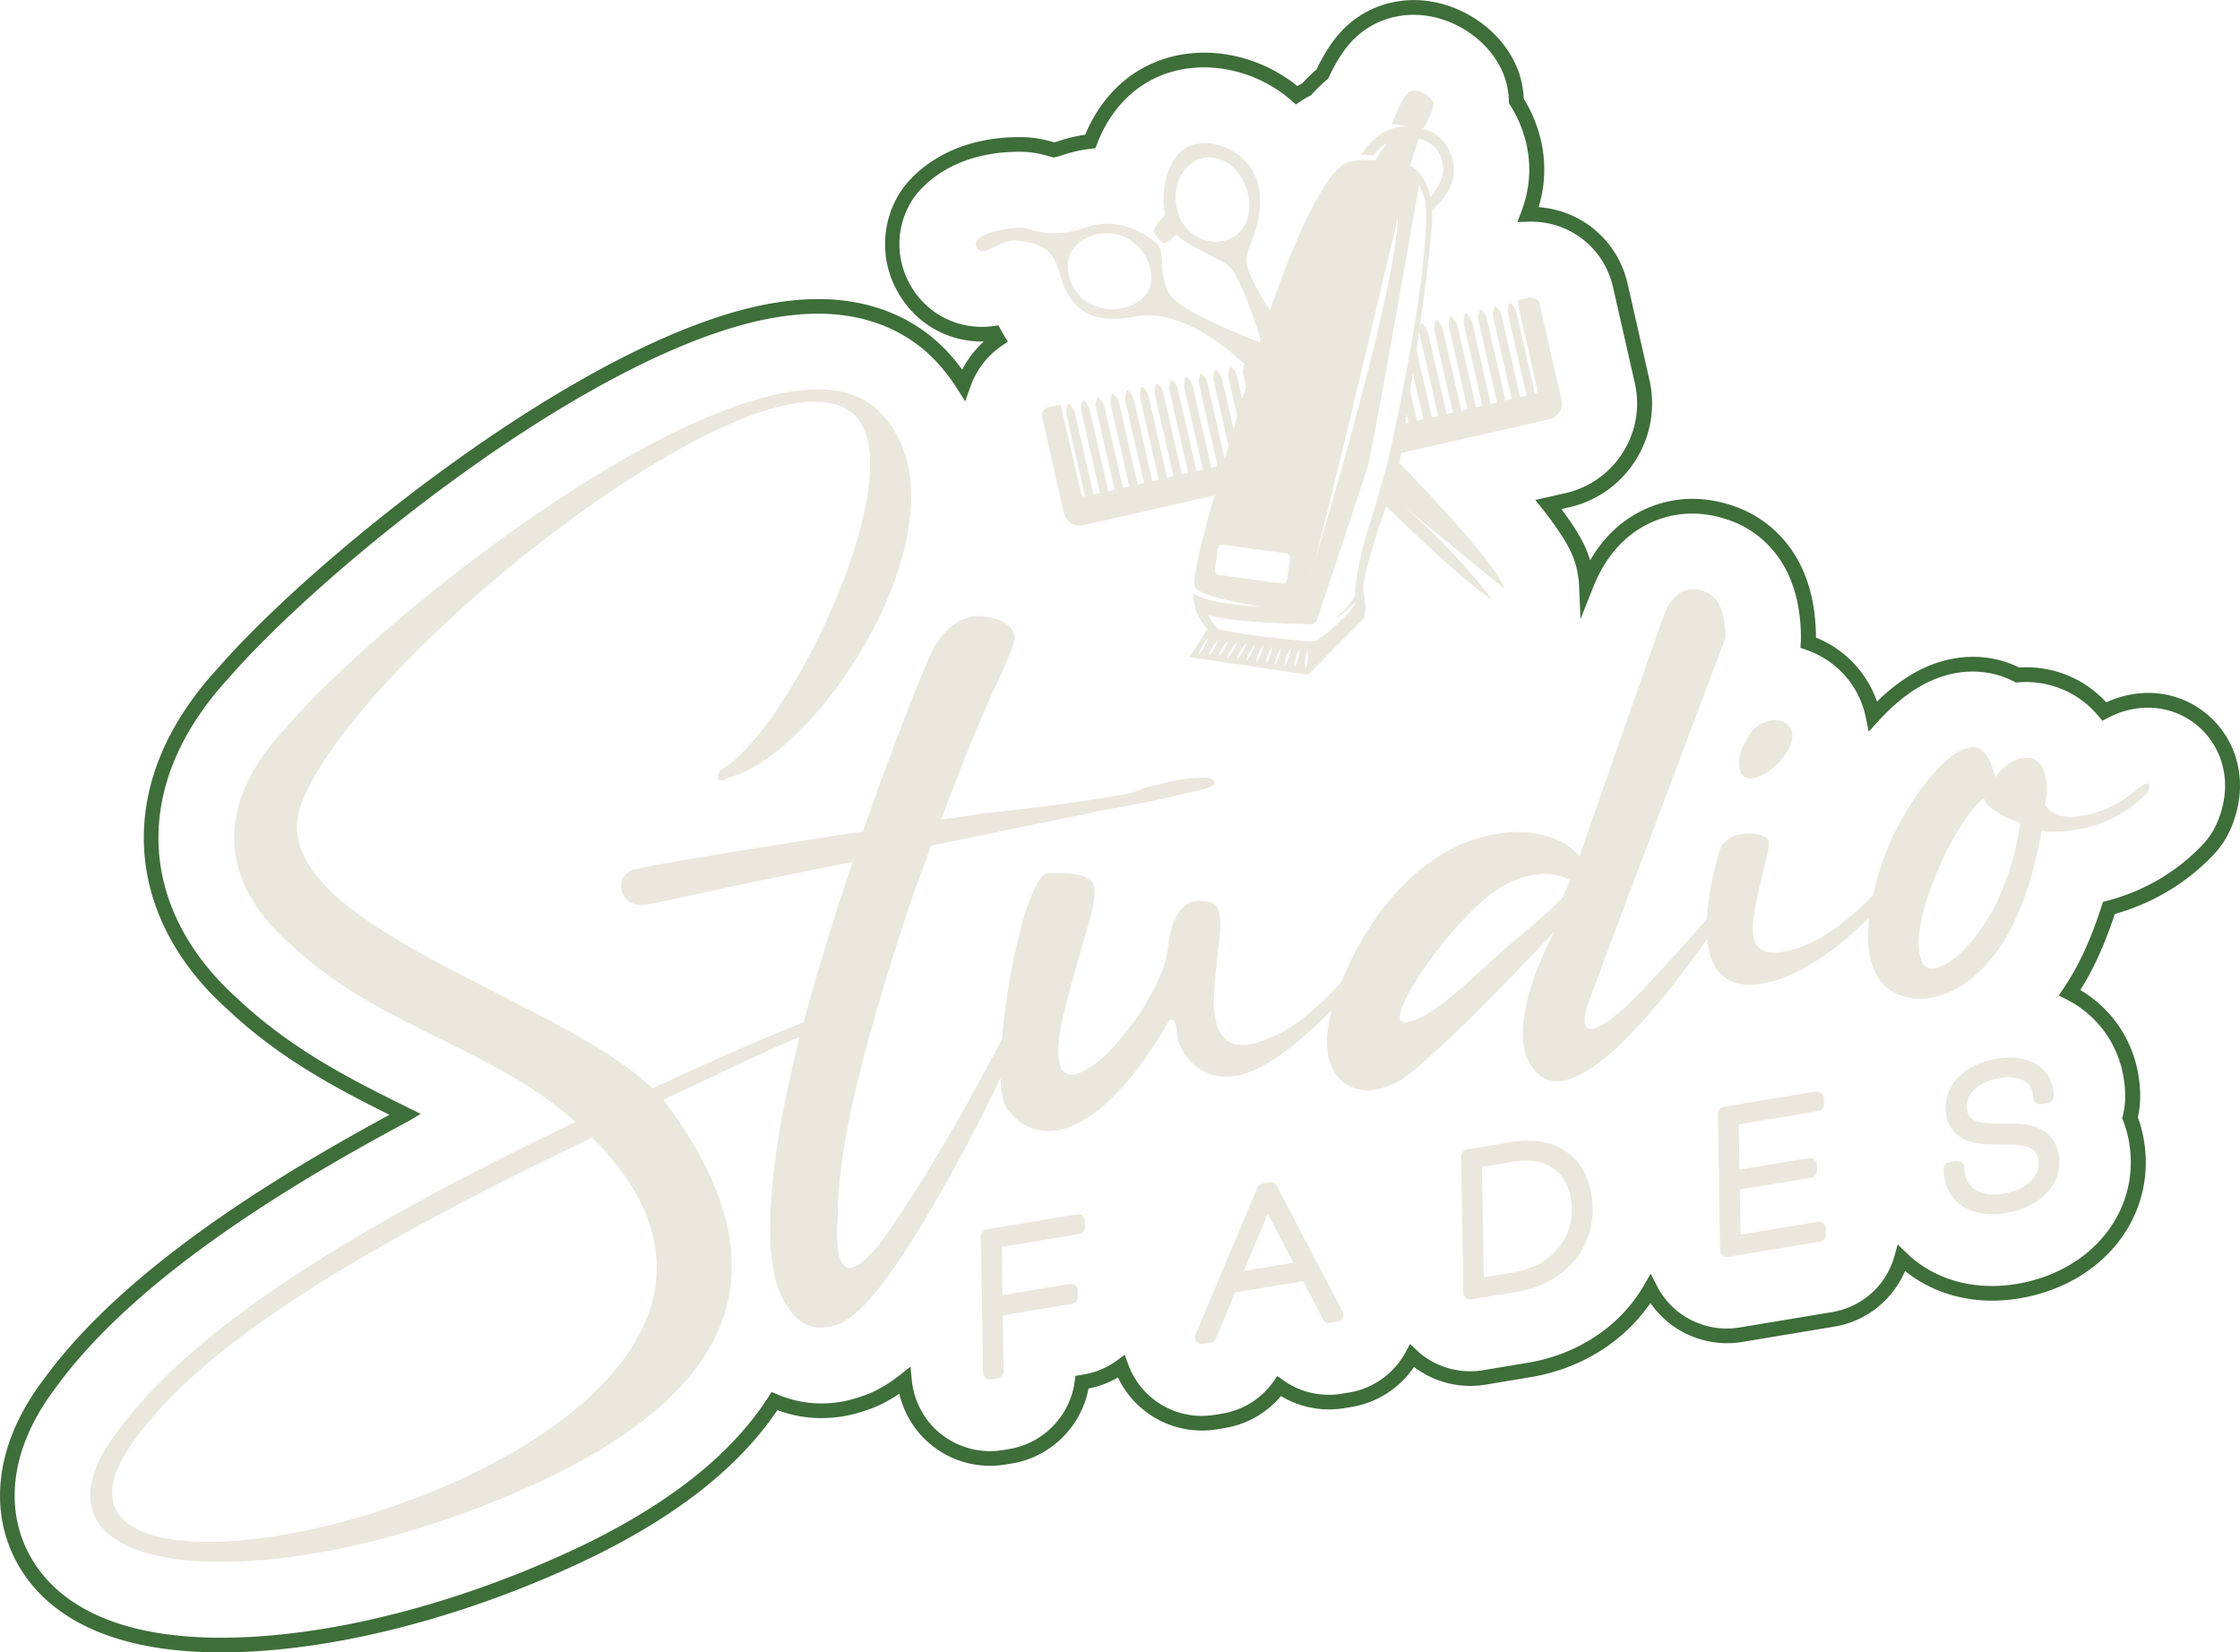
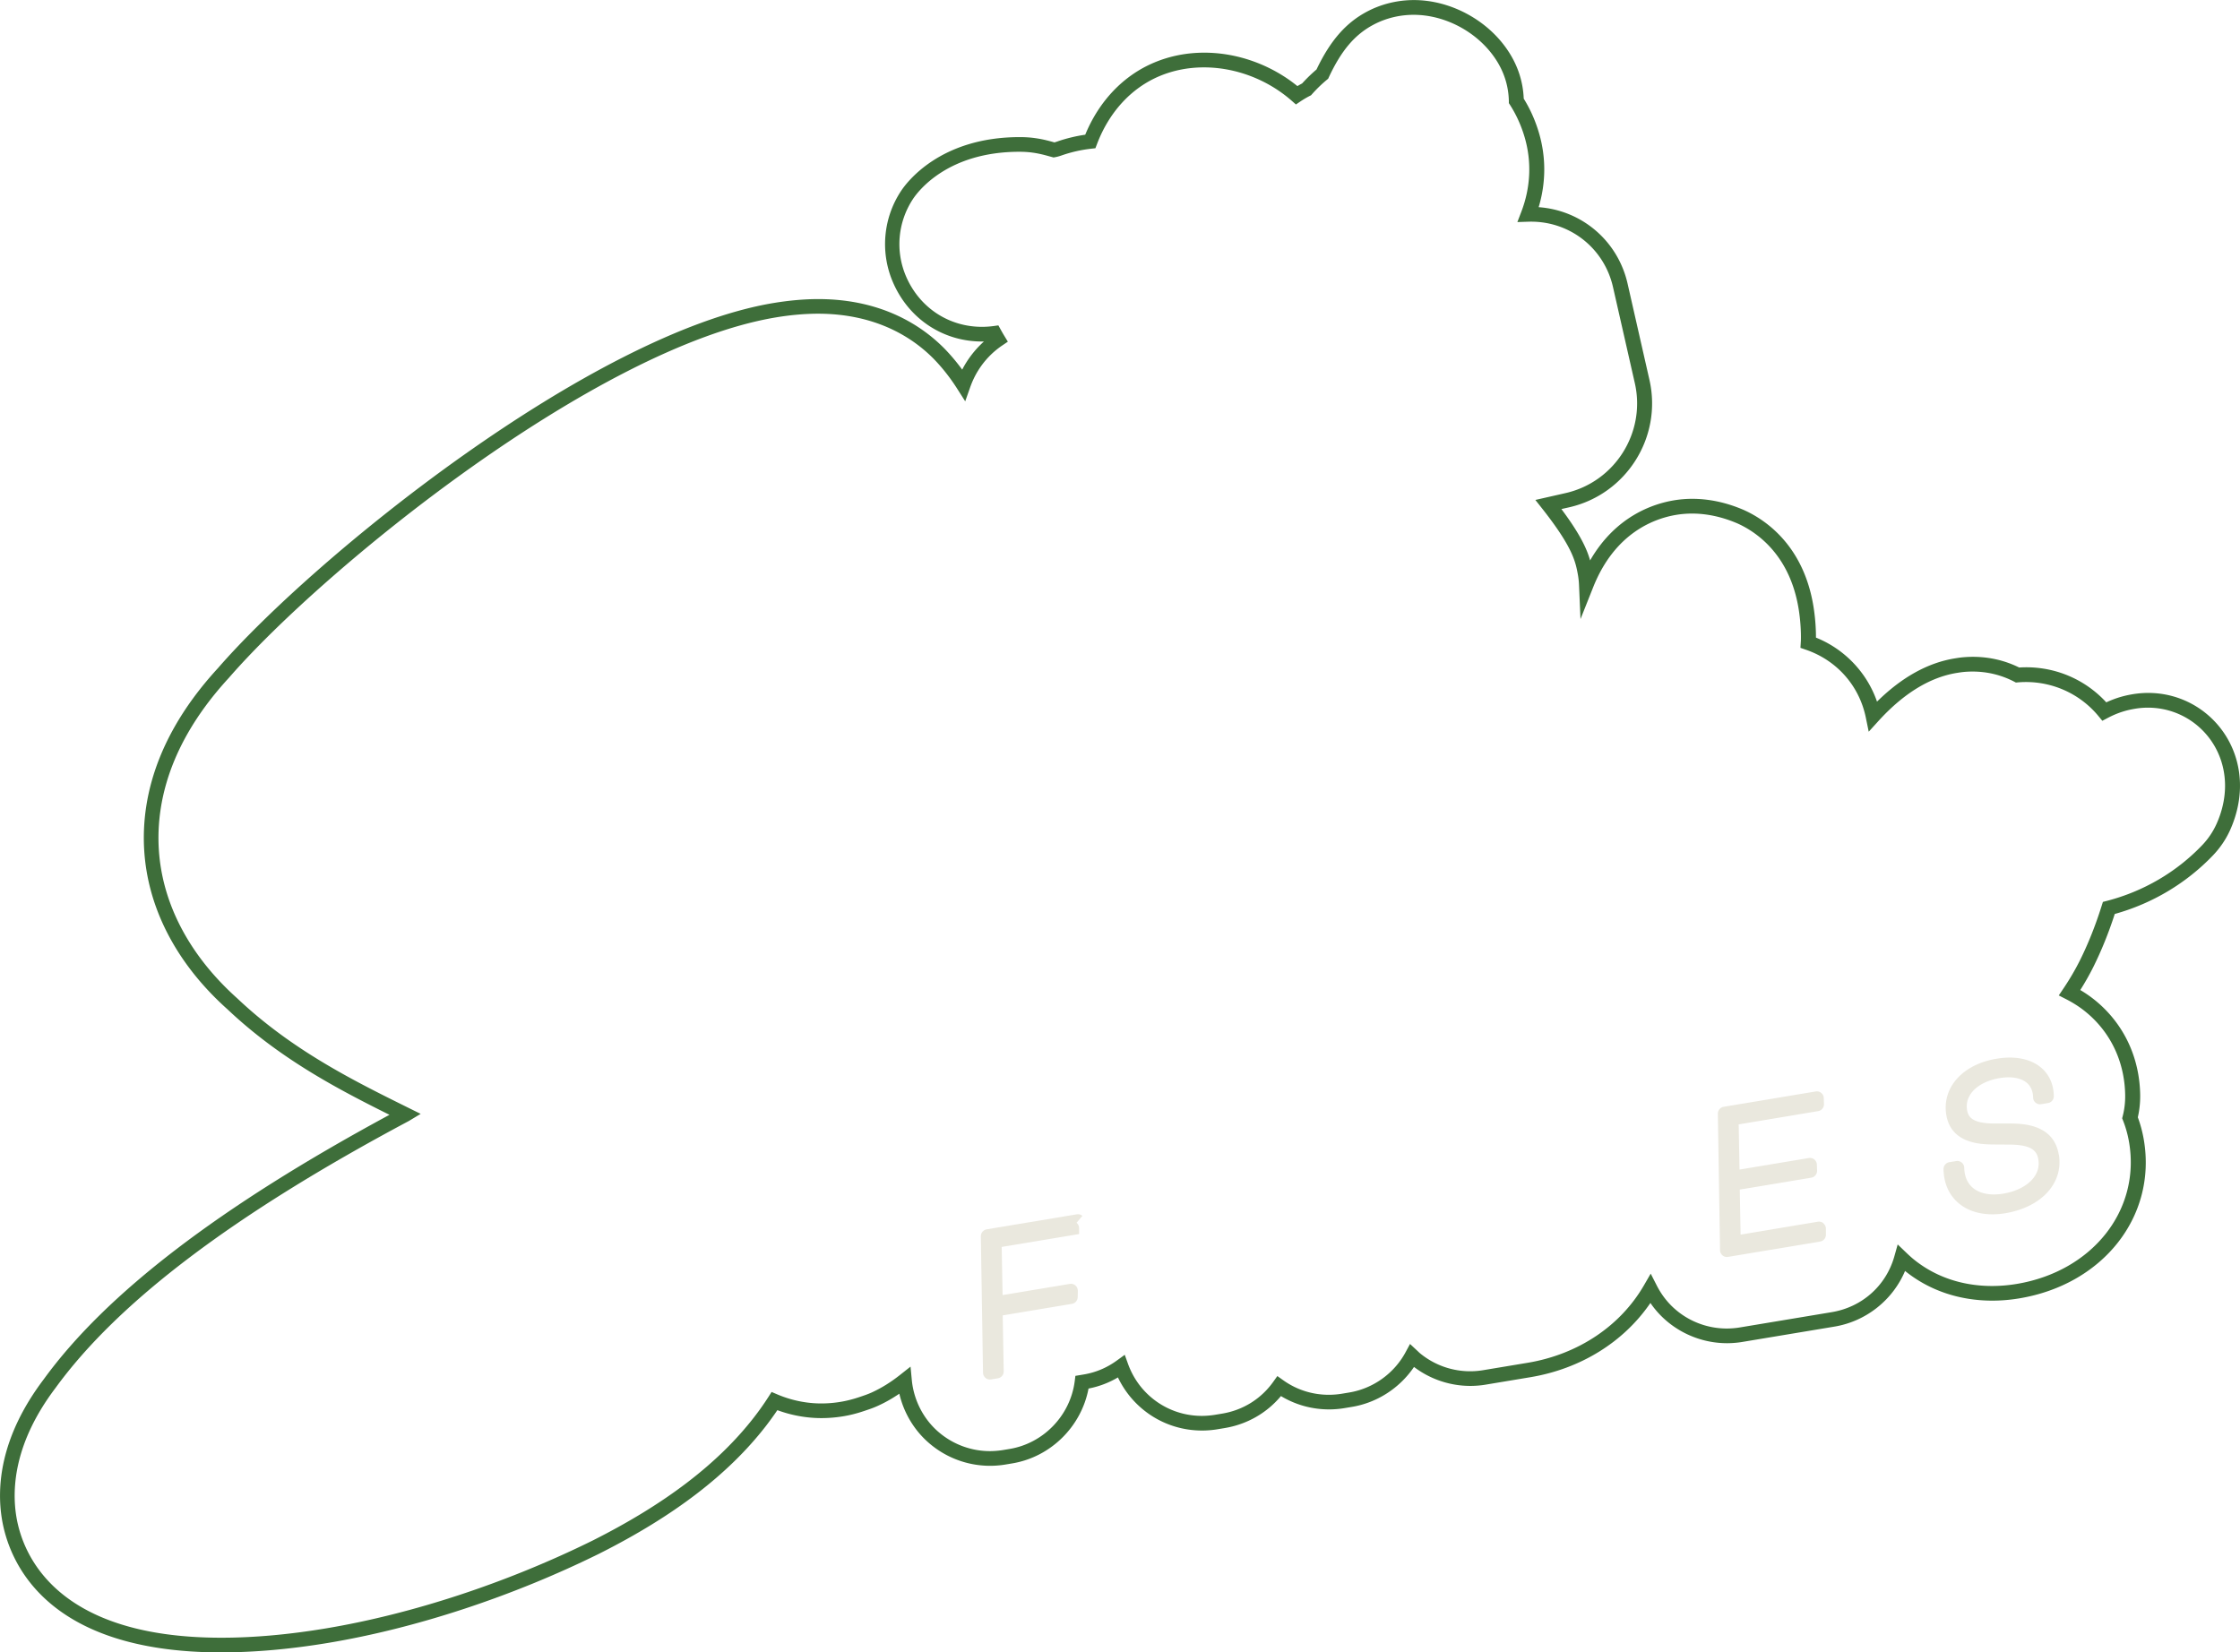
<svg xmlns="http://www.w3.org/2000/svg" data-bbox="0.008 0.02 617.793 455.78" viewBox="0 0 617.8 455.8" data-type="color">
  <g>
    <path d="M61.06 455.8c-49.11 0-58.69-25.68-60.52-36.72-1.45-8.74-.64-22.53 11.51-38.6 17.23-23.71 48.45-47.61 95.37-72.97-14.45-7.19-30.33-15.53-44.7-29.12-12.25-10.95-19.97-24.16-22.3-38.16-2.22-13.34-.6-33.87 19.71-55.95 26.62-30.65 102.75-92.3 153.22-100.7 4.3-.71 8.45-1.08 12.33-1.08 17.75 0 28.81 7.51 34.96 13.81l.19.2c1.61 1.69 3.13 3.51 4.55 5.45.35-.68.72-1.34 1.12-1.97 1.37-2.17 3-4.11 4.87-5.79-11 .2-20.59-6.07-25.02-16.18a26.559 26.559 0 0 1 2.12-25.28c1.63-2.49 10.87-14.92 32.78-14.92 1.52 0 2.92.09 4.3.29 2.17.3 3.92.8 5.09 1.12l.18.05c.19-.05.44-.13.76-.24 2.52-.87 5.11-1.5 7.73-1.88 3.84-9.33 10.58-16.38 19.09-19.93 4.28-1.79 8.91-2.7 13.76-2.7 9.17 0 18.44 3.35 25.67 9.22.43-.26.87-.5 1.31-.74 1.25-1.38 2.58-2.67 3.96-3.84 3.79-7.95 8.1-12.89 13.95-15.98 3.93-2.08 8.4-3.17 12.92-3.17 9.9 0 19.98 5.32 25.66 13.56 2.87 4.16 4.43 8.74 4.62 13.63 1.85 2.98 3.29 6.25 4.28 9.71 1.9 6.63 1.84 13.56-.16 20.23 11.91.85 21.85 9.29 24.53 21.11l6.02 26.5c3.6 15.8-6.34 31.59-22.15 35.18l-2.13.48c5.26 7.04 7.06 11.09 7.92 14.17 6.98-12.1 17.2-15.59 23.15-16.58 6.05-1 12.42-.17 18.68 2.43.37.15.73.31 1.09.48 5.79 2.73 15.92 9.76 18.65 26.18.63 3.81.73 7.08.72 8.78 7.93 3.18 14.09 9.69 16.84 17.66 6.77-6.68 13.94-10.68 21.35-11.91l.63-.1c.68-.11 1.36-.2 2.05-.25.79-.06 1.59-.1 2.38-.1 4.53 0 8.83.99 12.8 2.95 9.16-.59 17.92 2.96 24.02 9.61 3.02-1.4 5.47-1.94 7.33-2.25 1.4-.23 2.83-.35 4.24-.35 12.41 0 22.9 8.92 24.95 21.2 1.14 6.85-.64 12.79-2.34 16.57a24.99 24.99 0 0 1-4.7 6.98c-7.38 7.73-16.74 13.32-27.14 16.22-1.7 5.26-3.71 10.21-5.96 14.72a73.175 73.175 0 0 1-3.55 6.26c1.59.94 3.07 1.98 4.41 3.1 7.65 6.38 11.95 15.56 12.11 25.82.03 2.09-.19 4.17-.65 6.19.75 2.03 1.32 4.17 1.68 6.35 3.5 21.01-11.27 39.75-34.34 43.59-2.5.42-5 .63-7.46.63-9.13 0-17.45-2.83-24.08-8.19-3.39 8.04-10.78 13.94-19.57 15.37l-25.3 4.21c-1.35.23-2.85.35-4.22.35-5.99 0-11.83-2.11-16.44-5.94l-.18-.15a25.104 25.104 0 0 1-4.52-5.01c-7.36 10.77-19.24 18.17-33.11 20.48l-12.33 2.05c-1.35.23-2.85.35-4.22.35-5.61 0-11.09-1.85-15.54-5.23-3.94 5.82-10.19 9.88-17.16 11.02l-2.04.34c-1.35.23-2.85.35-4.22.35-4.73 0-9.29-1.27-13.28-3.68-3.92 4.69-9.35 7.8-15.48 8.82l-2.04.34c-1.35.23-2.86.35-4.23.35-7.89 0-15.23-3.54-20.14-9.72a26.205 26.205 0 0 1-3.07-4.93 25.411 25.411 0 0 1-8.11 3.07c-1.99 10.51-10.46 18.9-21.07 20.65l-1.86.31a25.745 25.745 0 0 1-20.74-5.65c-4.25-3.53-7.25-8.47-8.51-13.89-1.94 1.32-3.9 2.43-5.93 3.35-.74.34-1.5.64-2.26.9l-.41.14c-1.53.53-3.84 1.34-6.81 1.83-2.04.34-4.1.51-6.11.51-2.92 0-7.28-.4-12.12-2.19-1.02 1.51-2.1 3-3.22 4.45-10.3 13.27-25.3 24.76-45.86 35.11l-.18.09c-23.96 11.81-50.44 20.52-74.58 24.54-10.45 1.74-20.37 2.62-29.49 2.62ZM225.68 86.53c-3.66 0-7.59.34-11.67 1.02-49.52 8.24-124.54 69.1-150.87 99.41-19.25 20.91-20.81 40.14-18.74 52.59 2.18 13.09 9.46 25.48 21.05 35.85 15.1 14.28 32.07 22.69 47.05 30.11l3.52 1.74-3.25 1.96c-48.3 25.76-80.18 49.86-97.48 73.67-11.3 14.96-12.09 27.58-10.77 35.53 1.67 10.02 10.52 33.34 56.53 33.34 8.89 0 18.59-.86 28.82-2.57 23.77-3.96 49.85-12.54 73.45-24.17l.16-.08c20-10.07 34.56-21.19 44.48-33.98 1.4-1.8 2.72-3.67 3.93-5.55l.92-1.44 1.57.67c4.83 2.06 9.25 2.5 12.11 2.5 1.79 0 3.62-.15 5.44-.46 2.63-.44 4.74-1.17 6.15-1.66l.43-.15c.64-.22 1.27-.47 1.9-.75 2.67-1.22 5.23-2.8 7.81-4.84l2.91-2.3.35 3.69c.54 5.67 3.32 10.98 7.63 14.56 3.9 3.26 8.84 5.06 13.92 5.06 1.16 0 2.42-.11 3.56-.29l1.86-.31c9.36-1.55 16.74-9.23 17.96-18.67l.19-1.49 2.28-.38c3.32-.55 6.4-1.85 9.15-3.85l2.18-1.58.91 2.53c.81 2.23 1.95 4.29 3.41 6.14 4.13 5.2 10.32 8.18 16.96 8.18 1.16 0 2.42-.11 3.56-.29l2.04-.34c5.72-.95 10.7-4.05 14.04-8.72l1.17-1.64 1.64 1.17c3.68 2.62 8.02 4 12.56 4 1.15 0 2.42-.1 3.56-.29l2.04-.34c6.57-1.08 12.38-5.22 15.55-11.09l1.24-2.3 2.24 2.09c.15.15.31.3.47.44a21.738 21.738 0 0 0 17.41 4.71l12.33-2.05c13.86-2.31 25.55-10.1 32.07-21.37l1.86-3.22 1.69 3.31c1.34 2.62 3.12 4.88 5.3 6.72l.13.11c3.88 3.23 8.8 5 13.85 5 1.15 0 2.42-.1 3.56-.29l25.31-4.21c8.43-1.37 15.08-7.29 17.37-15.44l.91-3.25 2.44 2.34c.55.53 1.11 1.04 1.7 1.54 5.96 4.96 13.53 7.58 21.89 7.58 2.23 0 4.52-.19 6.79-.57 20.8-3.46 34.13-20.2 31.02-38.94a30.12 30.12 0 0 0-1.69-6.14l-.24-.61.16-.63c.48-1.87.7-3.81.67-5.77-.14-9.07-3.92-17.16-10.66-22.77-1.64-1.37-3.53-2.61-5.62-3.68l-2.03-1.04 1.27-1.89c1.7-2.52 3.21-5.1 4.5-7.66 2.31-4.62 4.35-9.73 6.06-15.18l.34-1.07 1.09-.28c10.1-2.62 19.2-7.94 26.31-15.39 1.64-1.72 2.97-3.69 3.94-5.85 1.47-3.26 3.02-8.38 2.04-14.24-1.72-10.33-10.54-17.82-20.96-17.82-1.19 0-2.39.1-3.57.3-1.84.31-4.37.87-7.55 2.55l-1.46.77-1.05-1.27c-5.4-6.56-13.68-10.04-22.21-9.33l-.58.05-.52-.27c-3.54-1.83-7.39-2.76-11.46-2.76-.68 0-1.37.03-2.05.08-.58.05-1.15.12-1.72.21l-.63.1c-7.41 1.23-14.65 5.69-21.53 13.25l-2.68 2.95-.8-3.9c-1.81-8.8-8-15.8-16.58-18.73l-1.45-.5.12-1.98c.03-.98.08-4.56-.65-8.94-2.43-14.6-11.31-20.79-16.38-23.19-.3-.14-.61-.28-.91-.4-5.57-2.31-11.17-3.05-16.47-2.17-5.98 1-16.9 4.91-22.88 19.97l-3.49 8.77-.41-9.43c-.04-1-.16-1.99-.33-2.94-.65-3.45-1.38-7.37-9.73-17.98l-1.98-2.51 8.33-1.89c13.63-3.1 22.2-16.72 19.1-30.34l-6.02-26.5c-2.41-10.62-11.7-18.03-22.58-18.03-.25 0-.49 0-.74.01l-3.05.1 1.09-2.85c2.55-6.65 2.88-13.68.97-20.36-.94-3.27-2.32-6.34-4.1-9.12l-.31-.48v-.57c-.09-4.29-1.4-8.32-3.93-11.98-4.95-7.18-13.72-11.81-22.33-11.81-3.86 0-7.68.93-11.03 2.7-5.18 2.74-8.88 7.08-12.36 14.52l-.19.41-.35.29c-1.45 1.2-2.84 2.55-4.13 4l-.25.28-.34.17c-.86.44-1.71.94-2.53 1.49l-1.29.87-1.17-1.03c-6.66-5.85-15.47-9.2-24.17-9.2-4.31 0-8.42.8-12.21 2.38-7.81 3.26-13.96 9.93-17.31 18.77l-.44 1.15-1.22.14c-2.74.31-5.46.93-8.08 1.84-.85.3-1.45.43-1.8.49l-.44.08-1.11-.3c-1.07-.3-2.67-.75-4.57-1.02-1.19-.17-2.41-.25-3.74-.25-19.83 0-27.97 10.91-29.4 13.09-4.19 6.41-4.87 14.43-1.8 21.44 3.72 8.49 11.71 13.76 20.87 13.76 1.05 0 2.11-.07 3.15-.21l1.38-.19.67 1.22c.31.56.62 1.1.94 1.63l1 1.64-1.59 1.08a23.006 23.006 0 0 0-6.55 6.81c-.89 1.41-1.64 2.98-2.24 4.66l-1.38 3.91-2.23-3.5c-1.84-2.89-3.91-5.55-6.17-7.91l-.18-.19c-5.6-5.73-15.71-12.57-32.06-12.57Z" fill="#3e6e3a" data-color="1" />
-     <path d="M480.15 213.1c.65 1.38 2 1.79 3.44 1.55 3.72-.62 8.51-5.03 10.02-8.68.62-1.38.83-2.69.66-3.72-.45-2.69-3-3.96-5.68-3.51l-.62.1c-3.86 1.07-4.82 2.93-4.82 2.93s-4.2 5.37-3.48 9.71c.1.62.17 1.03.48 1.62Z" fill="#eae8de" data-color="2" />
-     <path d="M592.34 216.08c-.41.07-.62.1-1.21.41-2.69 1.72-6.99 6.47-16.01 8.4l-1.24.21c-7.85 1.31-9.88-3.24-9.88-3.24s1-2.93.28-7.27l-.48-1.62c-.69-2.86-3.06-4.37-5.96-3.89-2.48.41-4.99 1.89-7.61 5.3 0 0-1.44-8.68-6.47-8.27l-.62.1c-5.17.86-13.33 9.23-20.7 23.62-2.41 5.05-4.53 11.11-5.83 17.09-5.6 5.63-12.52 11.57-19.35 14.07-2.2.79-4.03 1.31-5.48 1.55-5.37.89-7.58-.86-8.16-4.37-.34-2.07-.14-4.65.45-7.51 1.21-8.06 4.2-15.57 3.72-18.46-.03-.21-.1-.62-.34-.79-.83-1.14-4.13-1.86-7.23-1.34-2.27.38-4.61 1.62-5.72 3.92 0 0-3.27 9.84-3.72 19.47a585.6 585.6 0 0 1-18.7 20.57c-5.99 6.09-10.33 9.36-12.81 9.78-1.24.21-1.96-.31-2.17-1.55-.24-1.45.24-3.65 1.41-6.82 4.38-11.98 37.39-99.45 37.39-99.45s.07-2.14-.38-4.82c-.48-2.89-1.69-6.3-4.68-7.72-1.83-.76-3.58-1.1-5.03-.86-3.31.55-5.79 3.51-7.47 8.68-2.76 7.68-22.74 64.94-22.74 64.94s-6.37-8.92-22.69-6.2c-1.24.21-2.69.45-4.1.89-17.03 4.35-31.33 21.01-38.77 39.88-5.05 5.52-11.34 11.45-17.57 14.52-2.96 1.34-5.55 2.41-7.61 2.75-5.58.93-8.75-1.52-9.78-7.72-.31-1.86-.45-3.96-.24-6.54.55-9.44 2.24-17.15 1.55-21.28-.34-2.07-1.2-3.41-2.96-3.75-1.31-.21-2.62-.41-3.65-.24-3.92.65-6.68 4.51-7.65 12.74-1.03 10.37-11.89 25.55-19.74 31.95-2.27 1.65-4.41 2.86-6.06 3.13-2.27.38-3.72-.66-4.24-3.75-.52-3.1-.07-8.06 1.9-15.39 4.89-19.08 8.55-27.75 7.82-32.09l-.21-1.24c-2.06-3.48-8.78-3-12.4-3.03l-.21.03c-5.17.86-11.14 26.83-12.66 45.85-2.61 4.85-5.76 10.67-9.49 17.51-7.2 12.88-13.88 23.76-20.01 32.85-5.24 8.09-9.44 12.19-12.12 12.64-1.65.28-2.96-1.21-3.51-4.51-.41-2.48-.38-6.1-.1-10.81 0-17.84 7.17-47.49 21.27-89.12 1.62-4.3 3.1-8.16 4.38-11.98 5.55-1.14 10.88-2.24 16.01-3.3 14.57-3.06 23.63-4.78 27.1-5.57 2.24-.58 5.13-1.07 8.64-1.65 3.89-.86 7.82-1.51 11.92-2.41 3.89-.86 7.37-1.65 10.23-2.34 2.65-.65 4.24-1.34 4.34-2-.14-.83-.86-1.34-2.38-1.52-1.48.03-3.17.1-5.27.24-2.27.38-4.34.72-6.58 1.31-1.62.48-2.86.69-3.69.83-.79.34-1.62.48-2.2.79-.59.31-1.21.41-2 .76s-2.03.55-3.69.83l-8.89 1.48c-4.37.52-8.71 1.24-13.5 1.82-4.79.58-8.95 1.06-12.5 1.44-2.51.21-4.17.48-4.79.58l-7.03 1.17q-.24-.17-.45-.14l-2.48.41c6.51-17.01 11.61-29.75 15.57-37.84 2.96-6.44 4.44-10.3 4.65-11.6.14-.45.07-.86 0-1.27-.21-1.24-.83-2.41-2-3.06-1.45-1.03-3.27-1.79-5.65-2.03l-.21.03-.24-.17q-.21.03-.45-.14c-.65-.1-1.48.03-2.55 0-1.03.17-2.03.55-3.24.96-1.38.65-2.51 1.48-3.82 2.55-1.27 1.27-2.72 2.79-3.86 4.89-2.1 3.96-5.99 13.74-11.75 28.93-2.65 7.02-5.27 14.26-7.99 22.14-4.58.55-9.33 1.34-14.08 2.13-12.02 1.79-22.76 3.58-32.27 5.16-9.71 1.62-15.46 2.79-17.29 3.3-1.76.93-2.86 1.96-2.89 3.03-.24 1.1-.1 1.93-.04 2.34.21 1.24.79 2.2 1.79 3.1 1.24 1.07 3.2 1.38 5.89.93l1.65-.28c3.07-.72 9.64-2.03 20.08-4.4 10.06-2.1 21.35-4.4 34.3-6.98-2.27 6.75-4.51 13.7-6.72 20.87-2.52 8.05-4.76 15.81-6.74 23.28-17.79 7.34-25.08 10.6-41.75 18.34-23.34-22.87-93.21-42.03-97.75-69.31-.52-3.1-.21-6.34 1.14-9.75 13.75-34.78 96.2-103.29 135.67-109.86 8.06-1.34 14.43-.07 17.97 4.65 1.17 1.93 2.17 4.1 2.65 6.99 3.99 23.97-23.71 79.55-40.76 89.39-.72.76-1 1.65-.9 2.27.07.41.34.79 1.17.65.41-.07.83-.14 1.58-.69 22.04-5.37 55.28-53.16 50.06-84.57-1.03-6.2-3.65-11.71-8.02-16.29-5.89-6.03-14.6-7.34-25.35-5.55-42.15 7.02-113.45 63.48-138.73 92.75-11.88 12.81-15.4 24.86-13.68 35.19 1.51 9.09 7.13 17.29 14.6 23.9 24.48 23.32 56.2 28.87 79.16 49.47-77.53 36.9-110.83 63.89-126.71 85.86-5.92 7.78-7.79 14.46-6.93 19.63 2.44 14.67 28.23 19.08 61.3 13.58 20.87-3.47 44.87-11.08 67.64-22.3 32.13-16.18 51.8-37.08 47.12-65.18-1.89-11.36-7.81-23.97-18.18-37.75 15.73-7.17 22.08-10.75 37.59-17.3-2.21 8.68-4.01 16.93-5.37 24.67-2.9 17.05-3.48 30.1-2.01 38.98.45 2.69 1.07 5.13 2.03 7.1 3.1 7.13 7.44 10.23 13.22 9.27 1.03-.17 2.03-.55 3.24-.96 5.13-2.34 11.37-9.54 18.77-21.18 7.41-11.64 14.43-24.28 21.29-37.95 1.5-2.99 2.89-5.81 4.21-8.53.06 1.63.19 3.11.4 4.36.28 1.65.72 3.06 1.27 3.82 3.1 4.58 7.99 7.16 13.98 6.17 8.47-1.41 19.32-10.22 30.69-29.95 0 0 .34-.48.76-.55s1.1.24 1.48 2.51l.14 2.1c.72 4.34 5.92 12.61 16.25 10.89 3.93-.65 8.44-2.89 13.91-6.99 4.82-3.75 8.96-7.55 12.49-11.19-1.32 4.83-1.62 8.9-1.09 12.06 1.24 7.44 6.71 10.99 13.12 9.92 3.31-.55 6.85-2.2 10.4-5.13 13.64-11.19 39.03-38.56 39.03-38.56s-10.64 18.97-8.51 31.78c.48 2.89 1.76 5.44 3.79 7.44 1.79 1.83 4.24 2.48 6.92 2.03 10.29-1.71 25.34-18.47 39.84-39.15.06.64.14 1.28.24 1.9.58 3.51 1.96 6.68 4.41 8.61 2.69 2.1 6.16 2.58 10.5 1.86 8.37-1.39 19.18-7.8 29.54-18.26-.4 3.56-.42 6.96.07 9.94.72 4.34 2.62 8.06 5.71 10.09 3.55 2.17 7.27 2.83 11.19 2.17 8.27-1.38 16.84-8.54 22.42-19.66 6.37-12.74 8.13-26.41 8.13-26.41s4.13.59 9.5-.31c5.79-.96 13.22-3.47 19.74-10.29 0 0 .62-1.38.48-2.2-.03-.21-.07-.41-.48-.34ZM77.32 423.5c-24.59 4.09-44.36 1.44-46.25-9.93-.72-4.34 1.14-9.75 6.34-16.77 15.74-21.52 48.39-46.07 125.92-82.97 10.43 10.37 15.7 20.32 17.28 29.83 6.78 40.71-56.8 72.1-103.29 79.84Zm339.53-163.33c-10.61 8.99-21.01 20.49-28.86 21.79-1.03.17-1.72-.14-1.86-.96-.86-5.17 14.99-27.34 26.21-35.16 4-2.79 7.61-4.03 10.71-4.54 6.2-1.03 10.02 1.52 10.02 1.52l-2.17 4.82s-3.41 3.75-14.05 12.53ZM546.53 256c-4.27 6.23-9.3 10.47-12.81 11.05-2.27.38-3.72-.65-4.27-3.96-.17-1.03-.41-2.48-.27-4.2 1.21-14.43 12.44-34.99 17.98-38.67 1.07 3.86 10.05 6.82 10.05 6.82s-2.07 16.91-10.68 28.96Z" fill="#eae8de" data-color="2" />
-     <path d="M298.53 335.38c-.34-.29-.78-.45-1.24-.45-.06 0-.25.02-.31.03l-24.86 4.14c-.92.15-1.61.98-1.6 1.92l.6 37.63c0 .56.26 1.08.69 1.44.34.29.78.44 1.22.44.06 0 .25-.02.31-.03l1.89-.31c.93-.15 1.62-.98 1.6-1.92l-.28-15.44 19.09-3.18c.91-.15 1.58-.93 1.6-1.85l.03-1.74c0-.57-.23-1.11-.66-1.48-.35-.3-.79-.46-1.25-.46-.06 0-.25.02-.31.03l-18.53 3.08-.25-13.28 21.35-3.55c.93-.16 1.6-.95 1.6-1.89v-1.67c-.01-.56-.26-1.09-.69-1.45Z" fill="#eae8de" data-color="2" />
-     <path d="M352.11 327.11c-.33-.63-.98-1.03-1.69-1.03-.06 0-.25.02-.31.03l-1.89.31c-.65.11-1.19.54-1.45 1.15l-17.02 40.56c-.27.64-.17 1.38.26 1.92.36.46.91.73 1.5.73.06 0 .25-.02.31-.03l2.05-.34a1.92 1.92 0 0 0 1.45-1.15l5.34-12.76 18.73-3.12 5.47 10.53c.33.64.98 1.03 1.7 1.03.06 0 .25-.02.31-.03l2.09-.35c.61-.1 1.13-.49 1.4-1.03.28-.55.27-1.2-.02-1.74l-18.22-34.69Zm-9.04 23.45 6.59-15.72 7.06 13.45-13.65 2.27Z" fill="#eae8de" data-color="2" />
-     <path d="M421.4 314.6c-1.44 0-2.95.13-4.49.39l-12.32 2.05c-.94.16-1.61.96-1.6 1.92l.6 37.63c0 .56.26 1.08.69 1.44.34.29.78.44 1.22.44.06 0 .25-.02.31-.03l12.33-2.05c14.48-2.41 23.02-13.54 20.77-27.06-1.53-9.22-8.08-14.72-17.52-14.72Zm-12.14 37.72-.52-30.43 8.76-1.46c1.16-.19 2.29-.29 3.36-.29 6.77 0 11.29 3.79 12.39 10.39 1.7 10.19-4.82 18.59-15.85 20.43l-8.15 1.35Z" fill="#eae8de" data-color="2" />
+     <path d="M298.53 335.38c-.34-.29-.78-.45-1.24-.45-.06 0-.25.02-.31.03l-24.86 4.14c-.92.15-1.61.98-1.6 1.92l.6 37.63c0 .56.26 1.08.69 1.44.34.29.78.44 1.22.44.06 0 .25-.02.31-.03l1.89-.31c.93-.15 1.62-.98 1.6-1.92l-.28-15.44 19.09-3.18c.91-.15 1.58-.93 1.6-1.85l.03-1.74c0-.57-.23-1.11-.66-1.48-.35-.3-.79-.46-1.25-.46-.06 0-.25.02-.31.03l-18.53 3.08-.25-13.28 21.35-3.55v-1.67c-.01-.56-.26-1.09-.69-1.45Z" fill="#eae8de" data-color="2" />
    <path d="M502.92 337.42c-.34-.29-.78-.45-1.24-.45-.06 0-.25.02-.31.03l-21.31 3.55-.22-12.42 19.72-3.28c.94-.16 1.63-1 1.6-1.96l-.06-1.66c-.02-.55-.28-1.06-.7-1.4-.34-.28-.77-.43-1.21-.43-.06 0-.25.01-.31.03l-19.11 3.18-.23-12.47 21.92-3.65c.94-.16 1.63-1 1.6-1.95l-.06-1.66a1.904 1.904 0 0 0-1.91-1.84c-.06 0-.25.02-.32.03l-25.38 4.23c-.93.15-1.61.98-1.6 1.92l.6 37.63c0 .56.26 1.08.69 1.44.34.29.78.44 1.22.44.06 0 .25-.02.31-.03l25.38-4.23c.93-.15 1.61-.95 1.6-1.89v-1.67a1.96 1.96 0 0 0-.68-1.45Z" fill="#eae8de" data-color="2" />
    <path d="M567.8 318.44c-1.4-8.4-10.06-8.49-13.33-8.53h-4.78c-5.77-.09-6.85-1.83-7.16-3.7-.34-2.01.3-3.91 1.84-5.49 1.61-1.65 4.13-2.83 7.1-3.33.86-.14 1.7-.22 2.49-.22 2.11 0 3.84.51 5.01 1.49 1.13.94 1.74 2.35 1.77 4.07 0 .56.26 1.08.69 1.44.34.28.78.44 1.22.44.06 0 .25-.02.31-.03l1.89-.31c.94-.16 1.61-.96 1.6-1.91-.05-3.27-1.28-6.01-3.56-7.91-2.14-1.78-5.11-2.73-8.59-2.73-1.15 0-2.37.11-3.6.31-4.56.76-8.32 2.63-10.86 5.42-2.58 2.82-3.66 6.41-3.04 10.1 1.33 7.97 9.63 8.09 12.77 8.14l4.69.03c6.01.05 7.51 1.67 7.92 4.1.36 2.15-.34 4.18-2.01 5.87-1.75 1.77-4.48 3.03-7.68 3.57-.87.14-1.73.22-2.54.22-2.37 0-4.37-.62-5.79-1.8-1.54-1.27-2.37-3.2-2.42-5.57a1.91 1.91 0 0 0-1.91-1.87c-.06 0-.25.02-.31.03l-1.89.31c-.93.15-1.62.98-1.6 1.92.07 3.94 1.54 7.2 4.24 9.45 2.37 1.97 5.57 3.01 9.25 3.01 1.15 0 2.34-.1 3.55-.3 10-1.67 16.08-8.33 14.77-16.2Z" fill="#eae8de" data-color="2" />
-     <path d="m421.87 82.07-2.92.66c-.29.07-.48.36-.41.65l5.48 24.09a.966.966 0 0 1-.69 1.15l-5.07-22.31c-.14-.6-.38-1.17-.74-1.64-.28-.37-.73-1.1-1.09-1.04-.35.1-.44.95-.53 1.41-.12.58-.09 1.2.05 1.8l5.07 22.31-1.75.4-5.07-22.31c-.14-.6-.38-1.17-.74-1.64-.28-.37-.73-1.1-1.09-1.04-.35.1-.44.95-.53 1.41-.12.58-.09 1.2.05 1.8l5.07 22.31-1.75.4-5.07-22.31c-.14-.6-.38-1.17-.74-1.64-.28-.37-.73-1.1-1.09-1.04-.35.1-.44.95-.53 1.41-.12.58-.09 1.2.05 1.8l5.07 22.31-1.75.4-5.07-22.31c-.14-.6-.38-1.17-.74-1.64-.28-.37-.73-1.1-1.09-1.04-.35.1-.44.95-.53 1.41-.12.58-.09 1.2.05 1.8l5.07 22.31-1.75.4-5.07-22.31c-.14-.6-.38-1.17-.74-1.64-.28-.37-.73-1.1-1.09-1.04-.35.1-.44.95-.53 1.41-.12.58-.09 1.2.05 1.8l5.07 22.31-1.75.4-5.07-22.31c-.14-.6-.38-1.17-.74-1.64-.28-.37-.73-1.1-1.09-1.04-.35.1-.44.95-.53 1.41-.12.58-.09 1.2.05 1.8l5.07 22.31-1.75.4-5.07-22.31c-.14-.6-.38-1.17-.74-1.64-.28-.37-.73-1.1-1.09-1.04-.35.1-.44.95-.53 1.41-.12.58-.09 1.2.05 1.8l5.07 22.31-1.75.4-4.23-18.62c2.38-16.48 4.63-33.75 4.34-38.63v-.04c2.08-1.73 7.55-7.07 5.56-14.03-1.68-5.87-5.77-7.71-8.14-8.29 1.05-1.73 3.67-6.34 2.69-7.75-1.21-1.75-4.53-3.47-6.39-2.5-1.85.98-4.96 9.12-4.96 9.12s1.82-.2 4.08.48c-3.07-.02-8.16 1.15-12.5 7.93 0 0 2.36-.27 3.37.16 0 0 2.16-3 3.81-3.37 0 0-2.33 2.91-3.17 4.59-2.6-.16-5.33-.08-7.56.55-6.4 1.79-15.89 24.19-21.55 40.86-2.06-3.19-4.43-7.18-5.75-10.53-2.67-6.76 3.33-8.53 2.98-20.62-.35-12.09-12.73-16.99-19.44-14.18-6.07 2.54-8.17 12.74-6.72 18.91-1.11 1.27-3.6 4.14-3.02 5.06.77 1.21 2.19 2.91 2.94 2.89.4-.01 1.87-1.23 3.14-2.36 4.24 3.68 11.49 6.19 14.4 8.53 3.22 2.6 7.65 16.32 8.87 20.27-.09.28-.18.56-.27.85-5.47-2.11-22.68-9.04-24.98-13.51-2.66-5.19-1.48-10.28-2.42-12.38-.94-2.1-10.12-9.4-20.19-5.9-10.07 3.5-15.06.57-17.68.2-2.62-.37-14.52 1.46-12.88 5.2s6.66-2.21 10.88-1.69 9.88.81 11.95 8.38c2.07 7.57 5.8 15.54 21.03 12.6 12.26-2.37 25.44 8.7 30.12 13.11-.2.29-.27.89-.35 1.25-.12.58-.09 1.2.05 1.8l.72 3.16c-.35 1.17-.7 2.34-1.04 3.49l-1.42-6.26c-.14-.6-.38-1.17-.74-1.64-.28-.37-.73-1.1-1.09-1.04-.35.1-.44.95-.53 1.41-.12.58-.09 1.2.05 1.8l2.36 10.39c-.35 1.2-.7 2.38-1.04 3.53l-3.07-13.52c-.14-.6-.38-1.17-.74-1.64-.28-.37-.73-1.1-1.09-1.04-.35.1-.44.95-.53 1.41-.12.58-.09 1.2.05 1.8l4.02 17.7c-.36 1.25-.71 2.44-1.03 3.56l-4.74-20.86c-.14-.6-.38-1.17-.74-1.64-.28-.37-.73-1.1-1.09-1.04-.35.1-.44.95-.53 1.41-.12.58-.09 1.2.05 1.8l5.07 22.31-1.75.4-5.07-22.31c-.14-.6-.38-1.17-.74-1.64-.28-.37-.73-1.1-1.09-1.04-.35.1-.44.95-.53 1.41-.12.58-.09 1.2.05 1.8l5.07 22.31-1.75.4-5.07-22.31c-.14-.6-.38-1.17-.74-1.64-.28-.37-.73-1.1-1.09-1.04-.35.1-.44.95-.53 1.41-.12.58-.09 1.2.05 1.8l5.07 22.31-1.75.4-5.07-22.31c-.14-.6-.38-1.17-.74-1.64-.28-.37-.73-1.1-1.09-1.04-.35.1-.44.95-.53 1.41-.12.58-.09 1.2.05 1.8l5.07 22.31-1.75.4-5.07-22.31c-.14-.6-.38-1.17-.74-1.64-.28-.37-.73-1.1-1.09-1.04-.35.1-.44.95-.53 1.41-.12.58-.09 1.2.05 1.8l5.07 22.31-1.75.4-5.07-22.31c-.14-.6-.38-1.17-.74-1.64-.28-.37-.73-1.1-1.09-1.04-.35.1-.44.95-.53 1.41-.12.58-.09 1.2.05 1.8l5.07 22.31-1.75.4-5.07-22.31c-.14-.6-.38-1.17-.74-1.64-.28-.37-.73-1.1-1.09-1.04-.35.1-.44.95-.53 1.41-.12.58-.09 1.2.05 1.8l5.07 22.31-1.75.4-5.07-22.31c-.14-.6-.38-1.17-.74-1.64-.28-.37-.73-1.1-1.09-1.04-.35.1-.44.95-.53 1.41-.12.58-.09 1.2.05 1.8l5.07 22.31-1.75.4-5.07-22.31c-.14-.6-.38-1.17-.74-1.64-.28-.37-.73-1.1-1.09-1.04-.35.1-.44.95-.53 1.41-.12.58-.09 1.2.05 1.8l5.07 22.31-1.75.4-5.07-22.31c-.14-.6-.38-1.17-.74-1.64-.28-.37-.73-1.1-1.09-1.04-.35.1-.44.95-.53 1.41-.12.58-.09 1.2.05 1.8l5.07 22.31a.968.968 0 0 1-1.12-.74l-5.48-24.09a.546.546 0 0 0-.65-.41l-2.92.66a2.259 2.259 0 0 0-1.7 2.69l6.02 26.5c.54 2.39 2.93 3.89 5.32 3.35l36.22-8.23c-.99 3.37-6.54 22.52-5.42 25.21 1.23 2.95 18.41 5.52 18.41 5.52s-15.88-.81-18.84-3.86c0 0-.55 5.1 3.87 10.04l-4.96 7.68 32.81 4.88 15.35-15.6s.95-2.2-.1-7.14c-.66-3.1 3.2-15.17 6.18-23.76 2.47 2.41 21.92 21.33 29.39 25.92 0 0-9.82-13.35-24.49-25.89l27.61 22.64c-1.11-5.93-25.11-30.8-28.8-34.6.12-.78.27-1.69.43-2.73l40.91-9.3c2.39-.54 3.89-2.93 3.35-5.32l-6.02-26.5a2.259 2.259 0 0 0-2.69-1.7Zm-105.04-2.09c-2.09 4.44-9.62 6.92-15.56 4.12-5.94-2.8-8.05-9.82-5.96-14.26 2.09-4.44 9.12-7.17 15.06-4.37 5.94 2.8 8.55 10.08 6.45 14.51Zm74.42-41.73s4.34.93 5.82 4.34c1.3 3.01 1.89 6.36-2.52 11.83-1.29-6.17-4.72-8.26-5.63-8.71l2.34-7.45ZM337.5 66.42c-5.39 1.23-11.38-2.13-12.87-8.68-1.49-6.56 1.67-12.86 7.06-14.09 5.39-1.23 10.97 3.1 12.46 9.65 1.49 6.56-1.26 11.9-6.65 13.12Zm24.81 89.38c5.4-19.63 23.2-95.77 23.2-95.77-.58 19.29-18.26 79.34-23.2 95.77-.58 2.1-1.01 3.55-1.27 4.2 0 0 .47-1.52 1.27-4.2Zm-26.09 2.77c-.72-.1-1.22-.76-1.13-1.48l.78-5.69c.1-.72.76-1.22 1.48-1.13l17.3 2.38c.72.1 1.22.76 1.13 1.48l-.78 5.69c-.1.72-.76 1.22-1.48 1.13l-17.3-2.38Zm-5.6 21.8s.59-2.49 2.61-4.29c0 0-1.01 3-2.61 4.29Zm2.7.52s.59-2.49 2.61-4.29c0 0-1.01 3-2.61 4.29Zm2.7.29s.59-2.49 2.61-4.29c0 0-1.01 3-2.61 4.29Zm2.46.39s.59-2.49 2.61-4.29c0 0-1.01 3-2.61 4.29Zm2.69.21s.59-2.49 2.61-4.29c0 0-1.01 3-2.61 4.29Zm2.51.53s.49-2.51 2.44-4.4c0 0-.89 3.03-2.44 4.4Zm2.77.36s.23-2.55 1.97-4.62c0 0-.57 3.11-1.97 4.62Zm2.71.37s.12-2.56 1.77-4.71c0 0-.43 3.13-1.77 4.71Zm2.43.42s.09-2.56 1.71-4.73c0 0-.39 3.14-1.71 4.73Zm2.69.17s.09-2.56 1.71-4.73c0 0-.39 3.14-1.71 4.73Zm2.78.27s-.1-2.56 1.37-4.84c0 0-.17 3.16-1.37 4.84Zm2.97.54s-.49-2.52.61-4.99c0 0 .31 3.15-.61 4.99Zm23.23-59.32c-.86 4.28-6.12 21.58-6.88 23.99-.76 2.41-2.81 12.02-2.6 14.29.21 2.26-5.36 7.11-5.36 7.11 1.45-.41 5.38-4.39 5.38-4.39-.56 2.4-9.37 10.48-11.41 10.77-2.04.3-24.29-2.38-26.18-3.39-1.89-1.01-2.99-4.14-2.99-4.14 3.31 2.14 22.7 2.74 28.16 2.86.85.02 1.61-.52 1.88-1.32 2.32-6.96 12.83-38.58 13.99-42.28 1.3-4.17 14.16-77.73 14.16-77.73.99 2.31 1.79 4.31 1.86 7 .54 20.23-9.25 63.47-10.01 67.25Zm5.22-8.55-.9.2c.12-.8.25-1.62.38-2.47l.51 2.26Zm4.06-.92-1.75.4-1.85-8.16c.24-1.59.48-3.22.73-4.88l2.87 12.64Z" fill="#eae8de" data-color="2" />
  </g>
</svg>